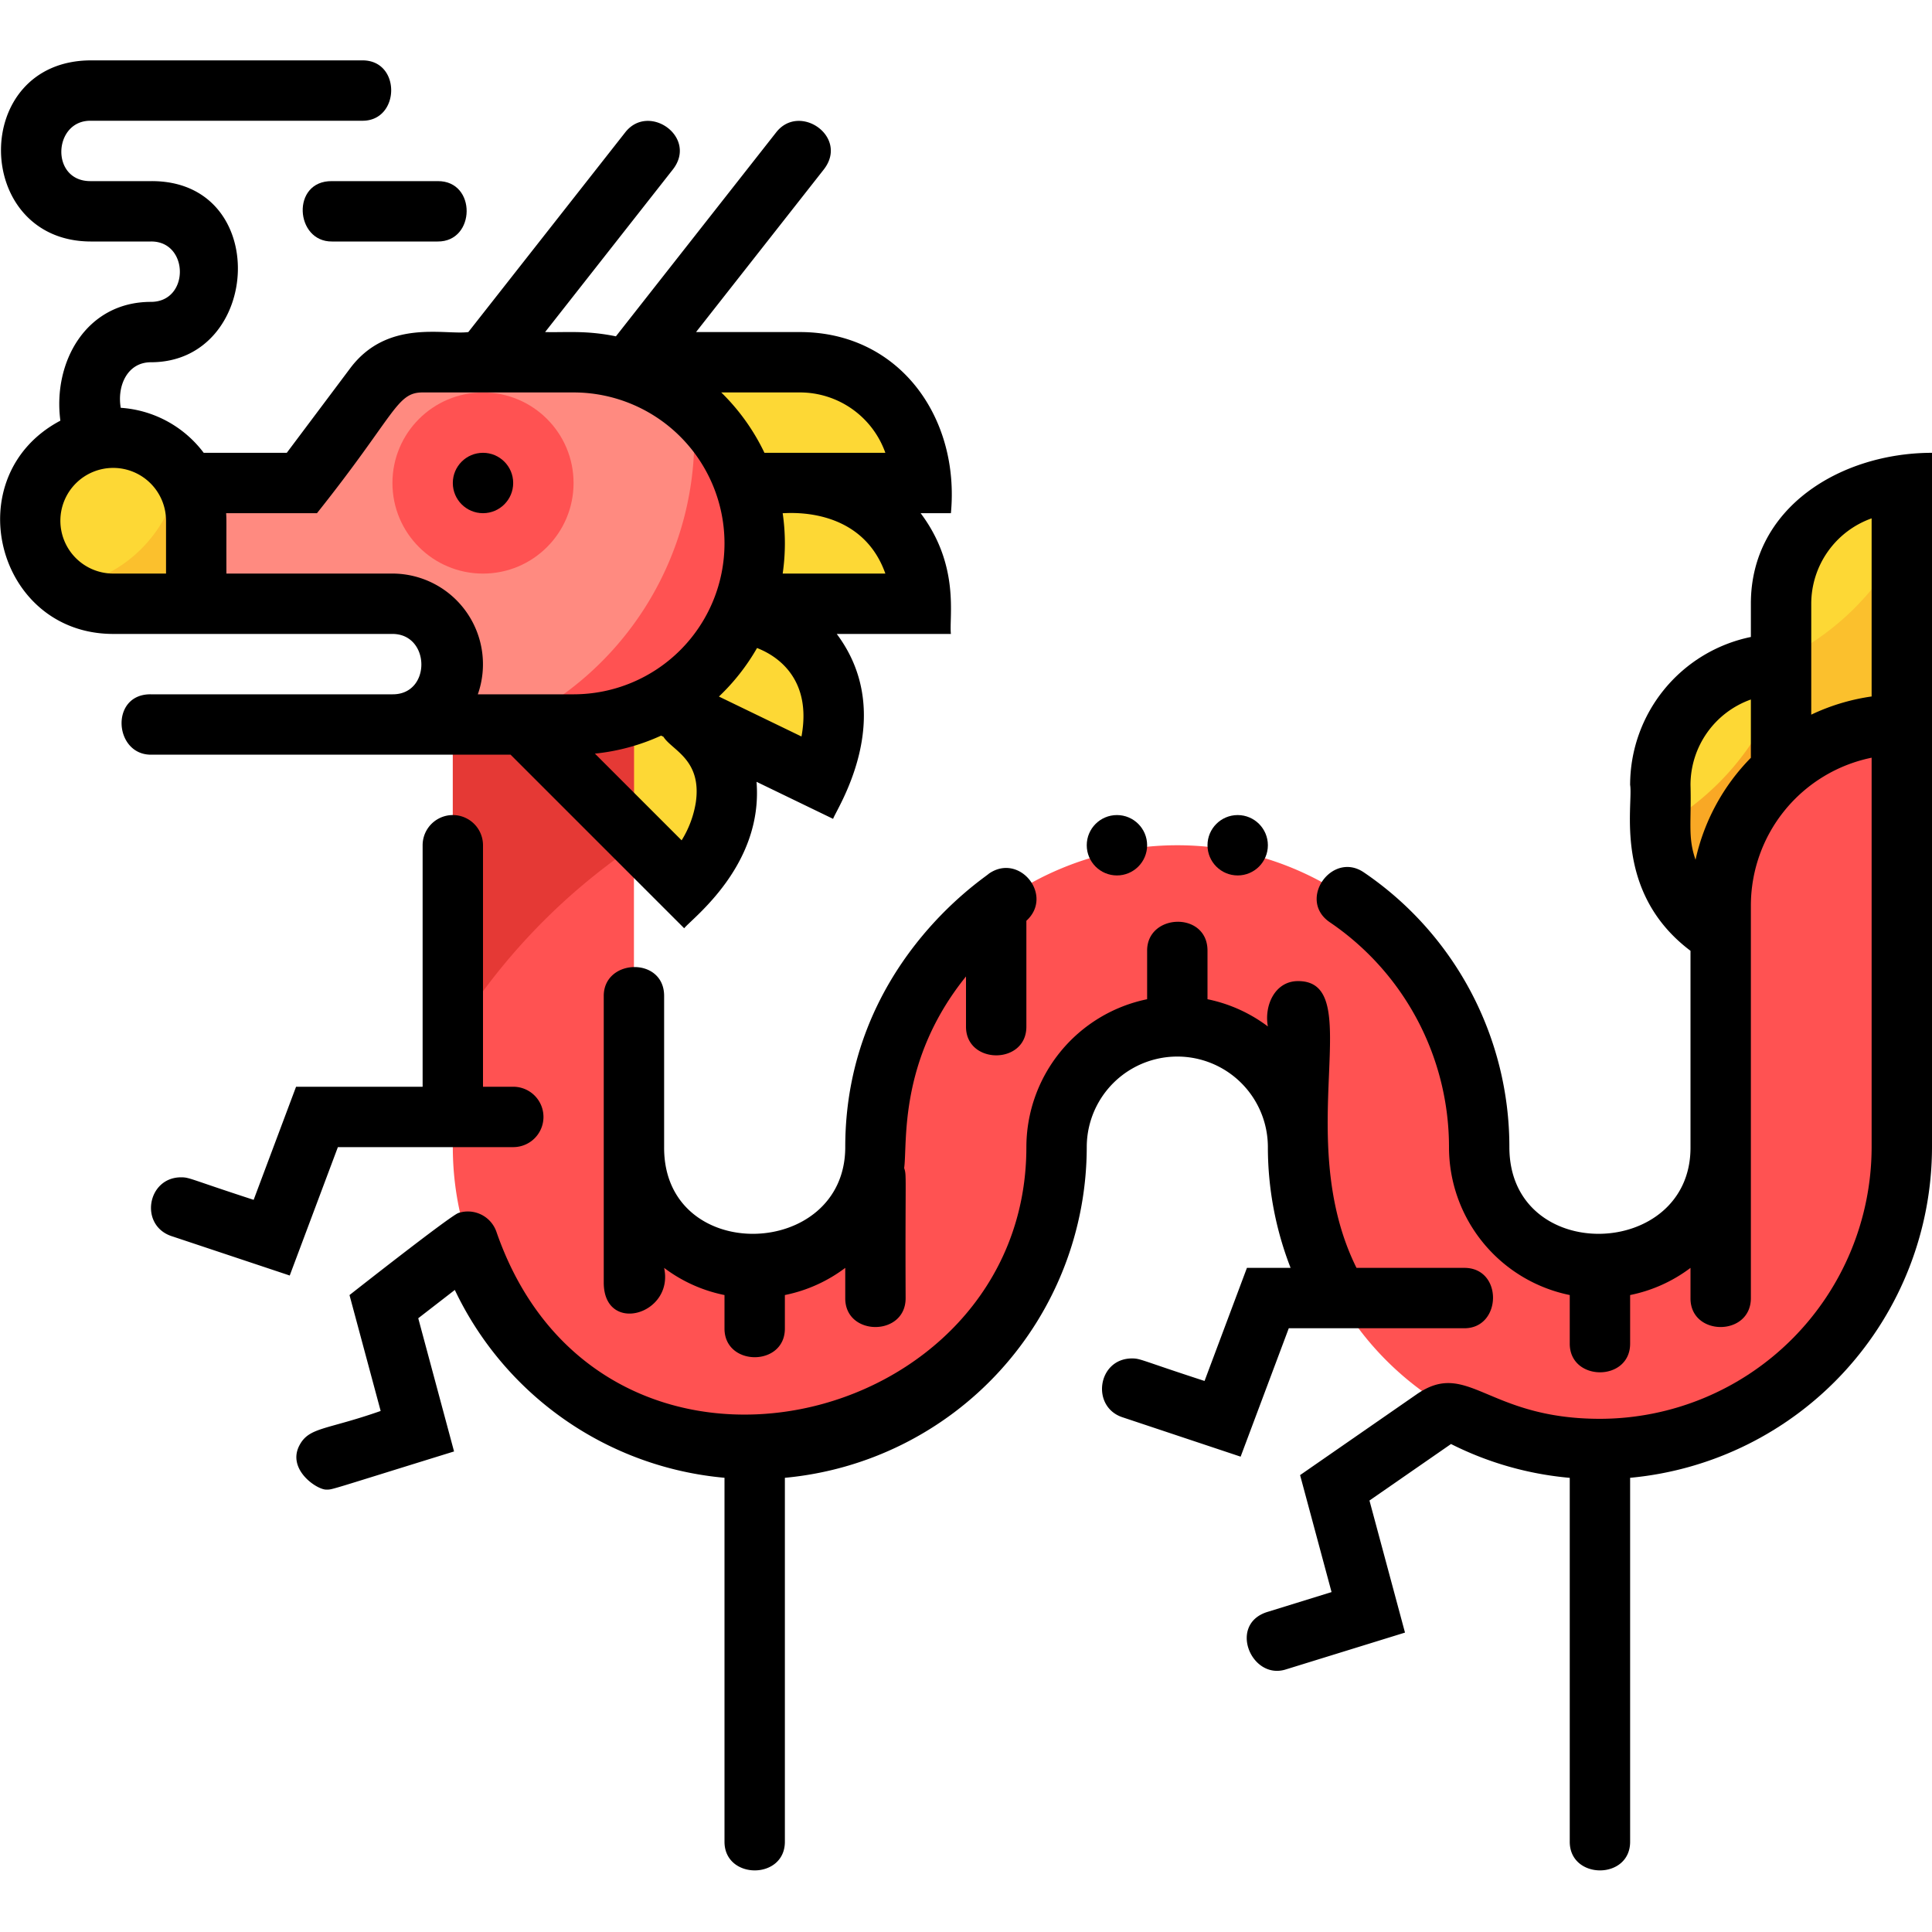
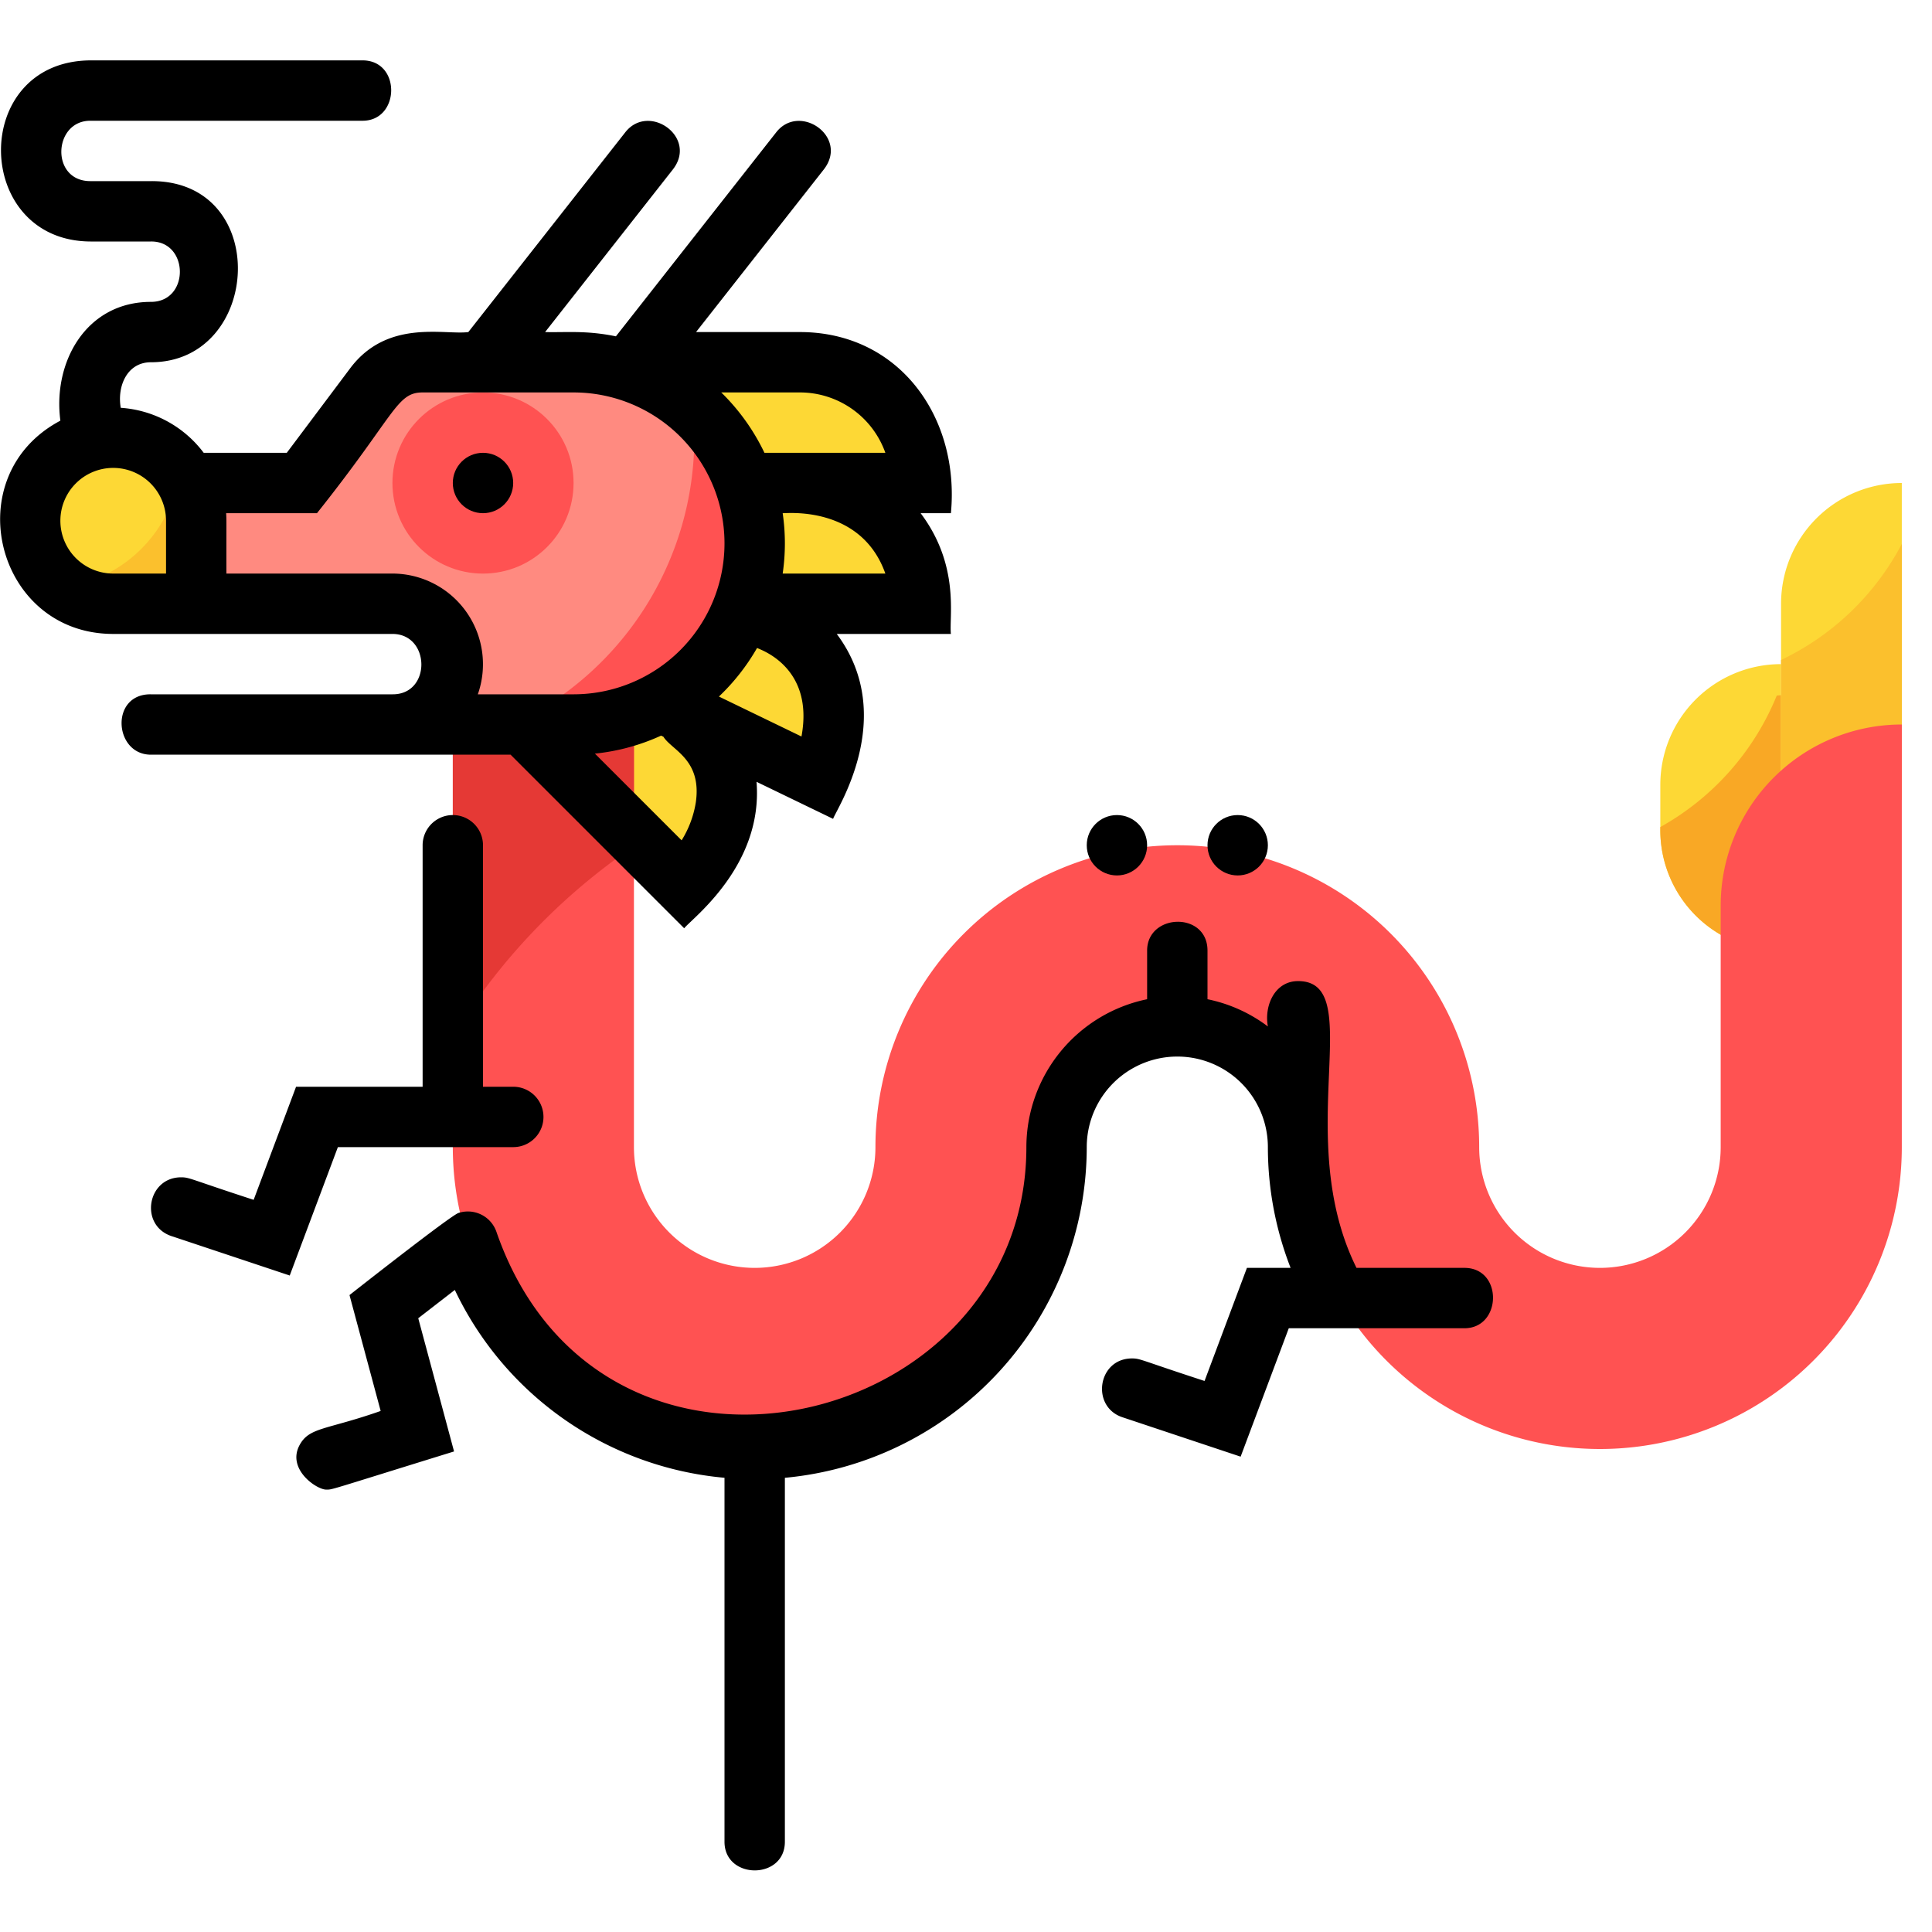
<svg xmlns="http://www.w3.org/2000/svg" viewBox="0 0 512 512">
  <g id="Chinese_Dragon" data-name="Chinese Dragon">
    <g id="Filled">
      <path d="m472 252a32 32 0 0 1 -32-32v-12a32 32 0 0 1 32-32z" fill="#fdd835" />
      <path d="m470.856 184.342a70.24 70.24 0 0 1 -30.856 34.834v.824a32 32 0 0 0 32 32v-67.771c-.381.039-.766.064-1.144.113z" fill="#f9a825" />
      <path d="m504 212h-32v-52a32 32 0 0 1 32-32z" fill="#fdd835" />
      <path d="m504 144.143a70.248 70.248 0 0 1 -32 30.757v37.1h32z" fill="#fbc02d" />
      <path d="m212 128h32a32 32 0 0 0 -32-32h-71.113v98.26l40.427 40.426c12.5-12.5 15.006-30.248 5.605-39.649l-6.4-6.4 36.55 17.688c7.7-15.908 3.255-33.975-9.926-40.354l-12.337-5.971h49.194a32 32 0 0 0 -32-32z" fill="#fdd835" />
      <path d="m504 192a48 48 0 0 0 -48 48v64a32 32 0 0 1 -32 32 32 32 0 0 1 -32-32 80 80 0 0 0 -80-80 80 80 0 0 0 -80 80 32 32 0 0 1 -32 32 32 32 0 0 1 -32-32v-116h-48v116a80 80 0 0 0 80 80 80 80 0 0 0 80-80 32 32 0 0 1 32-32 32 32 0 0 1 32 32 80 80 0 0 0 80 80 80 80 0 0 0 80-80z" fill="#ff5252" />
      <path d="m168 224.26v-36.26h-48v86.586a164.826 164.826 0 0 1 48-50.326z" fill="#e53935" />
      <path d="m104 192h48a48 48 0 0 0 48-48 48 48 0 0 0 -48-48h-40a16 16 0 0 0 -12.8 6.4l-19.2 25.6h-40v32h64a16 16 0 0 1 16 16 16 16 0 0 1 -16 16z" fill="#ff8a80" />
      <path d="m200 144a47.87 47.87 0 0 0 -16.4-36.117c.261 2.671.4 5.377.4 8.117a84 84 0 0 1 -48.209 76h16.209a48 48 0 0 0 48-48z" fill="#ff5252" />
      <circle cx="128" cy="128.006" fill="#ff5252" r="24" />
      <path d="m30 116a22 22 0 0 1 22 22v22a0 0 0 0 1 0 0h-22a22 22 0 0 1 -22-22 22 22 0 0 1 22-22z" fill="#fdd835" />
      <path d="m16.882 155.662a21.908 21.908 0 0 0 13.118 4.338h22v-22a21.9 21.9 0 0 0 -4.339-13.118 36.008 36.008 0 0 1 -30.779 30.78z" fill="#fbc02d" />
    </g>
    <g id="Outline">
      <path d="m135.313 200 46 46c2.133-2.658 20.967-16.614 19.175-38.812l20.3 9.822c.47-1.972 17.461-26.951.959-49.01h30.253c-.529-4.479 2.48-18.043-8.022-32h8.022c2.4-25.31-13.6-47.988-40-48h-27.541l33.832-43.058c6.769-8.632-6.378-17.8-12.582-9.884l-42.486 54.073c-7.964-1.627-13.167-.987-18.764-1.131l33.832-43.058c6.726-8.571-6.353-17.826-12.582-9.884l-41.597 52.942c-6.25.837-21.44-3.565-31.312 9.6l-16.8 22.4h-22.016a29.988 29.988 0 0 0 -21.984-11.926c-1-5.71 1.669-12.074 8-12.074 29.383 0 32.042-48.219 0-48h-16c-10.72.066-9.927-16.084 0-16h72c10.08.083 10.366-16.089 0-16h-72c-32.022.18-31.272 47.867 0 48h16c10.113-.108 10.331 16 0 16-17.229 0-26.052 16.023-24 31.479-27.641 14.65-17.091 56.521 14 56.521h74c10.112 0 10.331 16.1 0 16h-64c-10.895-.155-9.84 16 0 16zm-91.313-48h-14a14 14 0 1 1 14-14zm140.407 60.581a27.109 27.109 0 0 1 -3.769 10.116l-22.982-22.982a55.522 55.522 0 0 0 17.542-4.766l.618.3c2.225 3.578 10.2 5.96 8.591 17.332zm27.993-17.4-21.879-10.589a56.335 56.335 0 0 0 10.113-12.881c.302.308 15.254 4.697 11.766 23.467zm-4.981-43.181a55.38 55.38 0 0 0 0-16c.436.122 20.7-2.354 27.21 16zm4.581-48a24.042 24.042 0 0 1 22.629 16h-32.043a56.251 56.251 0 0 0 -11.448-16zm-108 48h-44c-.029-14.447.06-13.967-.074-16h24.074c20.894-26.224 21.043-32 28-32h40a40 40 0 0 1 0 80h-25.371a24.029 24.029 0 0 0 -22.629-32z" />
-       <path d="m464 160v8.805a40.067 40.067 0 0 0 -32 39.195c.874 5.28-4.637 28.438 16 43.972v52.028c.16 29.912-48 31.345-48 0a87.935 87.935 0 0 0 -38.58-72.82c-8.441-5.73-17.688 7.323-9 13.23a72.017 72.017 0 0 1 31.58 59.59 40.006 40.006 0 0 0 32 39.2v12.8c-.092 10.2 16.091 10.264 16 0v-12.8a39.486 39.486 0 0 0 16-7.2v8c-.092 10.2 16 10.265 16 0v-104a40.008 40.008 0 0 1 32-39.2v103.2a72.081 72.081 0 0 1 -72 72c-29.989 0-34.981-15.917-48.59-6.482l-30.873 21.4 8.34 31-16.8 5.2c-10.785 3.124-4.511 18.273 4.726 15.285l31.534-9.749-9.416-35 21.613-14.975a86.813 86.813 0 0 0 31.466 8.964v96.357c-.092 10.2 16.091 10.265 16 0v-96.367a88.118 88.118 0 0 0 80-87.633v-184c-24 0-48.02 14.35-48 40zm0 40.819a55.529 55.529 0 0 0 -14.666 27.028c-2.093-6.011-1.066-9.864-1.334-19.847a24.039 24.039 0 0 1 16-22.624zm32-16.246a55.242 55.242 0 0 0 -16 4.819v-29.392a24.042 24.042 0 0 1 16-22.629z" />
-       <path d="m88 64h28c10.079.083 10.366-16.089 0-16h-28c-10.9-.154-9.837 16.12 0 16z" />
-       <path d="m262.06 231.529c-.967 1.085-38.06 24.519-38.06 72.471 0 29.913-48.179 31.345-48 0v-40c.07-10.568-16.077-10.011-16 0v76c.107 13.742 18.691 8.418 16-4a39.5 39.5 0 0 0 16 7.2v8.8c-.092 10.2 16.091 10.264 16 0v-8.8a39.486 39.486 0 0 0 16-7.2v8c-.092 10.2 16.042 10.265 16 0-.136-33.271.308-32.3-.387-34.452.913-6.618-1.6-28.5 16.387-50.778v13.23c-.092 10.2 16.091 10.264 16 0v-27.985c7.329-6.665-1.812-18.126-9.94-12.486z" />
      <path d="m136 304a8 8 0 0 0 .05-16h-8.05v-64a8 8 0 0 0 -16 0v64h-33.54l-11.24 29.97c-16.976-5.52-16.956-5.97-19.22-5.97-9 0-11.143 12.711-2.53 15.59l31.31 10.439 12.76-34.029z" />
      <path d="m388 352c10.066.081 10.369-16.087 0-16h-28.513c-17.335-34.934 3.04-76-15.487-76-6.19 0-9.022 6.554-8 12.022a39.841 39.841 0 0 0 -16-7.217v-12.805c.071-10.568-16.079-10.017-16 0v12.805a40.067 40.067 0 0 0 -32 39.195c0 75.319-112.788 102.367-140.453 22.414a8.01 8.01 0 0 0 -10.05-4.964c-2.122.692-28.774 21.679-28.877 21.76l8.26 30.71c-14.46 5.081-18.954 4.25-21.52 9.1-3.365 6.359 4.531 11.74 7.08 11.74 1.77 0-.089.4 33.89-10.111l-9.49-35.3 9.691-7.5a87.785 87.785 0 0 0 71.469 49.778v96.373c-.092 10.2 16.091 10.265 16 0v-96.367a88.118 88.118 0 0 0 80-87.633 24 24 0 0 1 48 0 88.192 88.192 0 0 0 6.021 32h-11.571l-11.23 29.97c-16.976-5.52-16.956-5.97-19.22-5.97-9.125 0-10.97 12.8-2.53 15.59l31.31 10.439 12.76-34.029z" />
      <circle cx="128" cy="128" r="8" />
      <circle cx="296" cy="224" r="8" />
      <circle cx="328" cy="224" r="8" />
    </g>
  </g>
</svg>